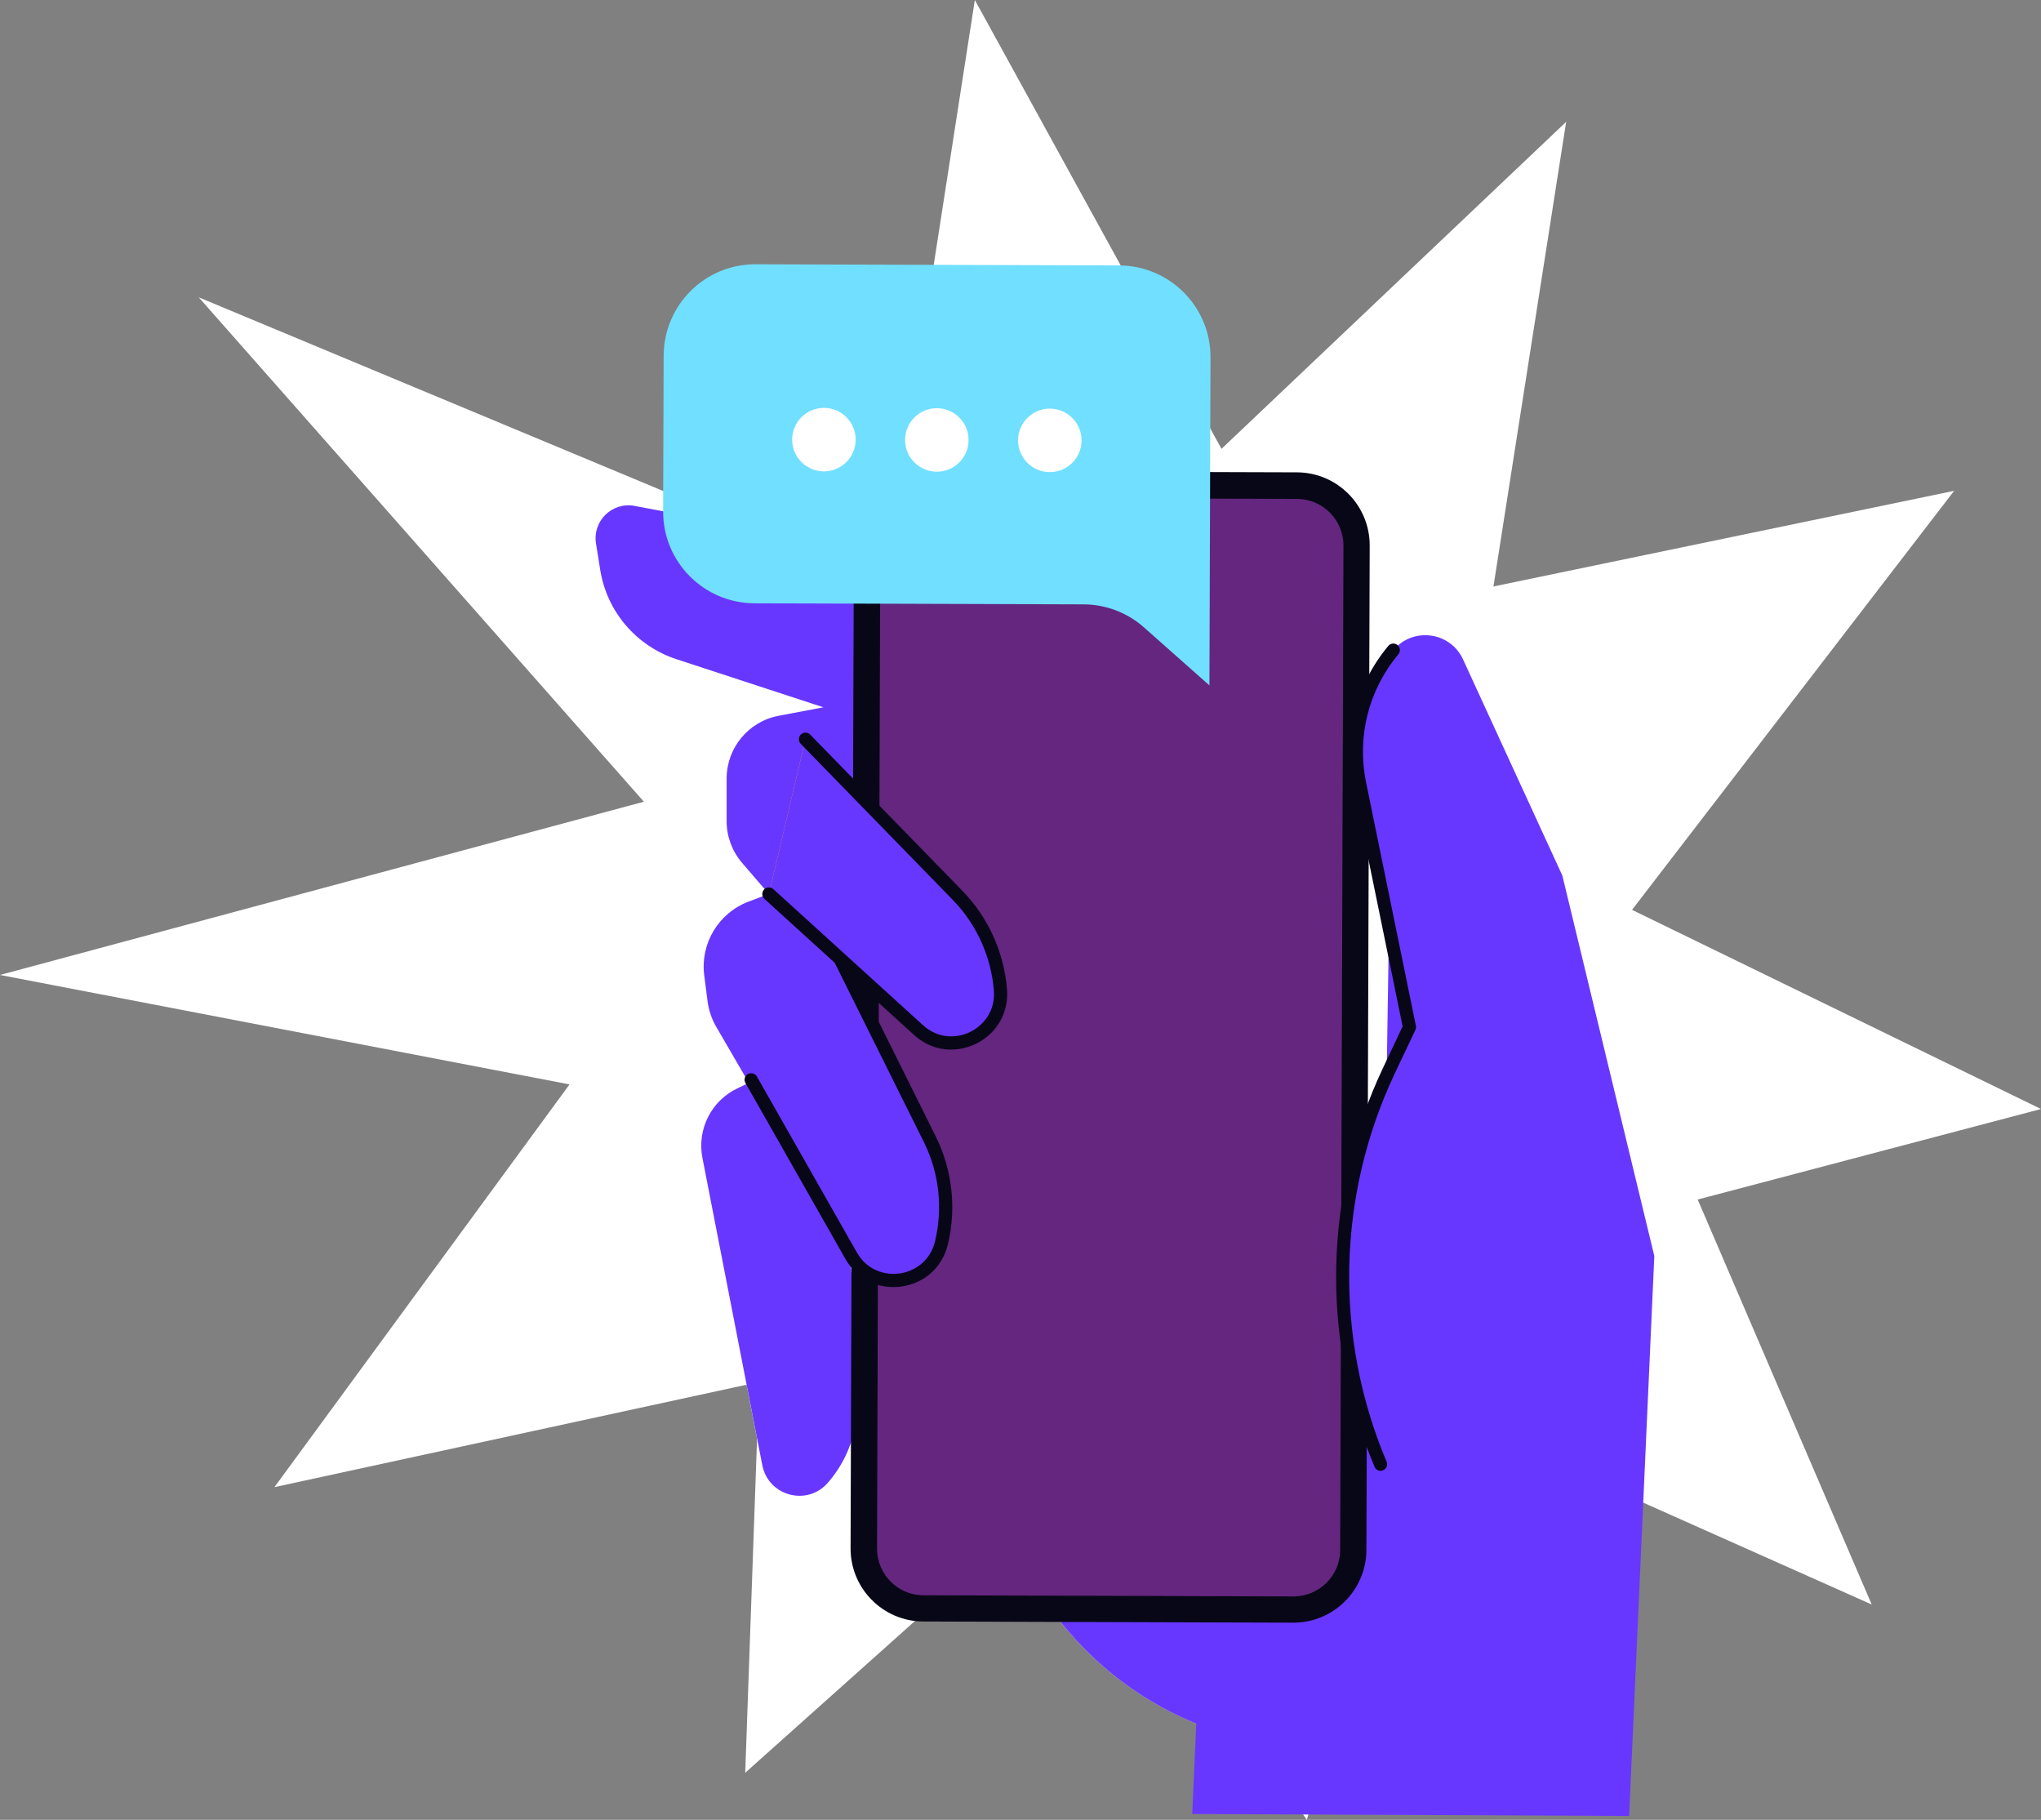
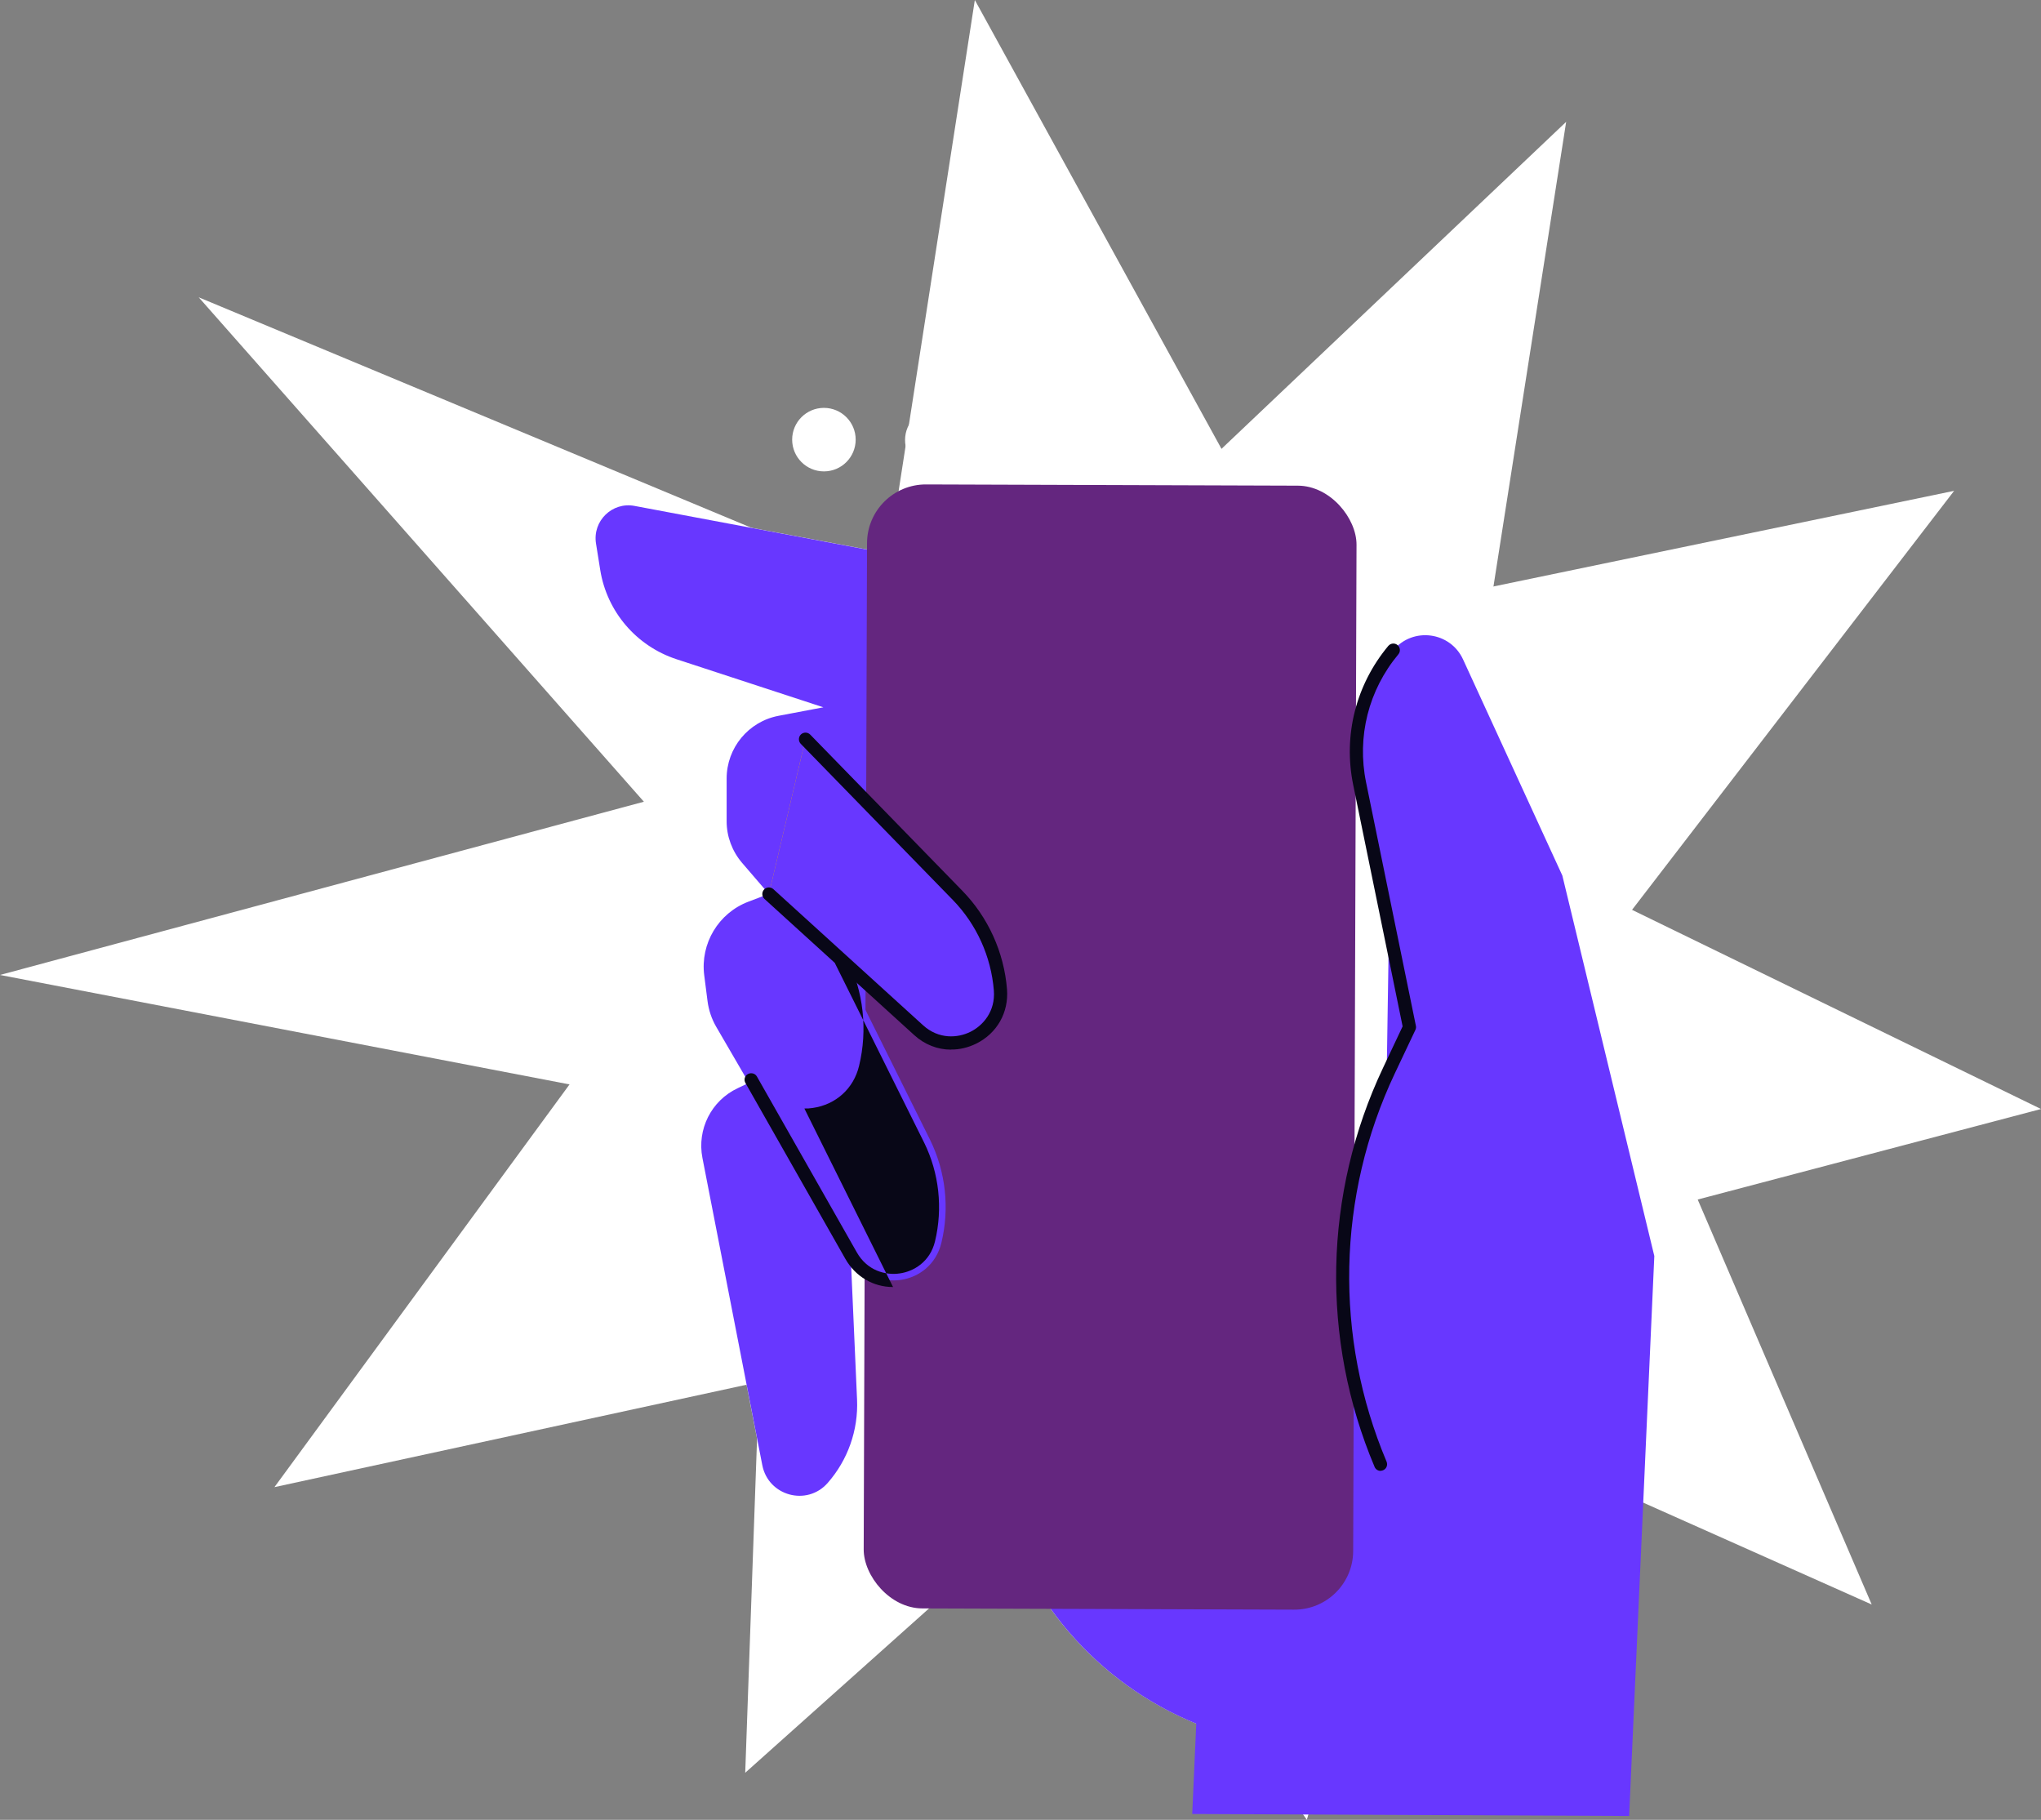
<svg xmlns="http://www.w3.org/2000/svg" id="Capa_2" viewBox="0 0 192.18 171.33">
  <rect x="0" y="0" width="192.18" height="171.33" fill="#808080" stroke="none" />
  <g id="Capa_3">
    <polygon points="176.24 151.06 117.29 124.78 70.17 166.9 72.34 105.69 0 91.79 80.92 70.02 91.79 0 124.03 58.66 184 46.21 150.12 90.28 176.24 151.06" fill="#fff" stroke-width="0" />
    <polygon points="123.05 171.33 91.35 125.8 25.84 140.01 67.46 83.22 18.71 27.99 96.06 60.24 147.47 11.47 137.12 77.6 192.18 104.41 138.43 118.58 123.05 171.33" fill="#fff" stroke-width="0" />
    <path d="M113.96,69.74l-25.58-16.74-28.64-5.38c-2.11-.4-3.98,1.42-3.63,3.54l.4,2.5c.63,3.92,3.4,7.16,7.17,8.39l13.84,4.53-4.22.8c-2.84.54-4.89,3.02-4.89,5.91v4.02c0,1.43.52,2.82,1.45,3.91l2.52,2.93-1.92.73c-2.82,1.07-4.54,3.93-4.16,6.93l.31,2.42c.11.86.39,1.7.83,2.45l3.06,5.26-1.07.51c-2.46,1.18-3.82,3.87-3.3,6.55l5.64,28.94c.56,2.89,4.2,3.88,6.15,1.67h0c1.91-2.16,2.9-4.98,2.77-7.86l-.57-12.92,9.91,5.64,3.87,16.02c2.38,9.85,9.35,17.95,18.73,21.78h0l1.31-92.54Z" fill="#fff" stroke-width="0" />
    <path d="M132.72,96.71l-4.69-22.92c-.91-4.46.25-9.09,3.17-12.58h0c1.84-2.21,5.36-1.74,6.56.87l9.35,20.35,8.66,35.82-2.37,52.72-23.66-.11-17.48-.08.38-8.5h0c-9.38-3.83-16.35-11.93-18.73-21.78l-3.87-16.02-9.91-5.64.57,12.92c.13,2.88-.87,5.7-2.77,7.86h0c-1.95,2.21-5.58,1.22-6.15-1.67l-5.64-28.94c-.52-2.68.83-5.38,3.3-6.55l1.07-.51-3.06-5.26c-.44-.75-.72-1.59-.83-2.45l-.31-2.42c-.38-2.99,1.34-5.86,4.16-6.93l1.92-.73-2.52-2.93c-.93-1.09-1.45-2.47-1.45-3.91v-4.02c0-2.89,2.05-5.37,4.89-5.91l4.22-.8-13.84-4.53c-3.77-1.24-6.54-4.47-7.17-8.39l-.4-2.5c-.34-2.12,1.52-3.94,3.63-3.54l28.64,5.38,25.58,16.74,13.2,39.83,5.56-12.86Z" fill="#6837ff" stroke-width="0" />
    <rect x="81.49" y="45.66" width="46.09" height="105.82" rx="5.54" ry="5.54" transform="translate(.32 -.34) rotate(.19)" fill="#64267f" stroke-width="0" />
-     <path d="M121.77,152.77l-34.83-.11c-3.79-.01-6.86-3.1-6.85-6.89l.31-94.56c.01-3.79,3.1-6.86,6.89-6.85l34.83.11c3.79.01,6.86,3.1,6.85,6.89l-.31,94.56c-.01,3.79-3.1,6.86-6.89,6.85ZM87.29,46.85c-2.42,0-4.4,1.95-4.4,4.38l-.31,94.56c0,2.42,1.95,4.4,4.38,4.4l34.83.11c2.42,0,4.4-1.95,4.4-4.37l.31-94.56c0-2.42-1.95-4.4-4.38-4.4l-34.83-.11Z" fill="#080717" stroke-width="0" />
    <path d="M79.21,90.49l8.36,16.81c1.48,3.01,1.86,6.45,1.07,9.71h0c-.98,4.07-6.43,4.84-8.5,1.2l-9.41-16.56,8.48-11.17Z" fill="#6837ff" stroke-width="0" />
-     <path d="M84.09,121.17c-1.86,0-3.54-.98-4.49-2.65l-9.41-16.56c-.17-.3-.07-.68.23-.84s.68-.07.85.23l9.41,16.56c.99,1.74,2.73,2.17,4.03,1.98,1.3-.18,2.86-1.07,3.33-3.02.75-3.12.39-6.42-1.02-9.29l-8.36-16.81c-.15-.31-.03-.68.28-.83.31-.15.68-.03.83.28l8.36,16.81c1.54,3.14,1.94,6.74,1.12,10.13-.51,2.13-2.18,3.65-4.36,3.96-.27.04-.53.06-.79.05Z" fill="#080717" stroke-width="0" />
-     <path d="M113.88,64.54l.1-30.89c.02-4.77-3.84-8.64-8.6-8.66l-34.23-.11c-4.77-.02-8.64,3.84-8.66,8.6l-.05,14.66c-.02,4.77,3.84,8.64,8.6,8.66l30.98.1c2.1,0,4.13.78,5.7,2.17l6.16,5.46Z" fill="#71dfff" stroke-width="0" />
+     <path d="M84.09,121.17c-1.86,0-3.54-.98-4.49-2.65l-9.41-16.56c-.17-.3-.07-.68.23-.84s.68-.07.85.23l9.41,16.56c.99,1.74,2.73,2.17,4.03,1.98,1.3-.18,2.86-1.07,3.33-3.02.75-3.12.39-6.42-1.02-9.29l-8.36-16.81c-.15-.31-.03-.68.28-.83.31-.15.68-.03.83.28c1.54,3.14,1.94,6.74,1.12,10.13-.51,2.13-2.18,3.65-4.36,3.96-.27.04-.53.06-.79.05Z" fill="#080717" stroke-width="0" />
    <path d="M75.83,69.6l14.32,14.7c2.34,2.4,3.77,5.55,4.04,8.9h0c.33,4.17-4.61,6.6-7.7,3.78l-14.09-12.81,3.44-14.58Z" fill="#ffb000" stroke-width="0" />
    <path d="M75.83,69.6l14.32,14.7c2.34,2.4,3.77,5.55,4.04,8.9h0c.33,4.17-4.61,6.6-7.7,3.78l-14.09-12.81,3.44-14.58Z" fill="#6837ff" stroke-width="0" />
    <path d="M89.54,98.82c-1.25,0-2.48-.47-3.47-1.38l-14.09-12.81c-.25-.23-.27-.62-.04-.88.23-.25.62-.27.88-.04l14.09,12.81c1.48,1.35,3.27,1.21,4.45.63,1.18-.58,2.38-1.91,2.22-3.91-.26-3.19-1.63-6.22-3.86-8.51l-14.32-14.7c-.24-.25-.23-.64.01-.88.25-.24.64-.23.88.01l14.32,14.7c2.44,2.5,3.93,5.8,4.21,9.28.17,2.19-.94,4.15-2.91,5.12-.76.37-1.56.56-2.35.55Z" fill="#080717" stroke-width="0" />
    <circle cx="77.58" cy="41.39" r="2.99" fill="#fff" stroke-width="0" />
    <path d="M91.2,41.43c0,1.65-1.35,2.99-3,2.98s-2.99-1.35-2.98-3,1.35-2.99,3-2.98,2.99,1.35,2.98,3Z" fill="#fff" stroke-width="0" />
    <circle cx="98.85" cy="41.46" r="2.99" fill="#fff" stroke-width="0" />
    <path d="M131.2,61.21h0c-2.92,3.49-4.08,8.12-3.17,12.58l4.69,22.92-1.94,4.1c-5.52,11.68-5.8,25.15-.78,37.05h0s1.19-76.66,1.19-76.66Z" fill="#6837ff" stroke-width="0" />
    <path d="M130,138.48c-.24,0-.47-.14-.57-.38-5.09-12.05-4.8-25.73.79-37.55l1.85-3.92-4.65-22.72c-.96-4.67.25-9.44,3.3-13.1.22-.26.61-.3.87-.08.26.22.3.61.08.87-2.81,3.37-3.92,7.76-3.04,12.06l4.69,22.92c.03.13.01.27-.05.39l-1.94,4.1c-5.44,11.5-5.72,24.82-.77,36.54.13.32-.01.68-.33.81-.08.03-.16.05-.24.05Z" fill="#080717" stroke-width="0" />
  </g>
</svg>